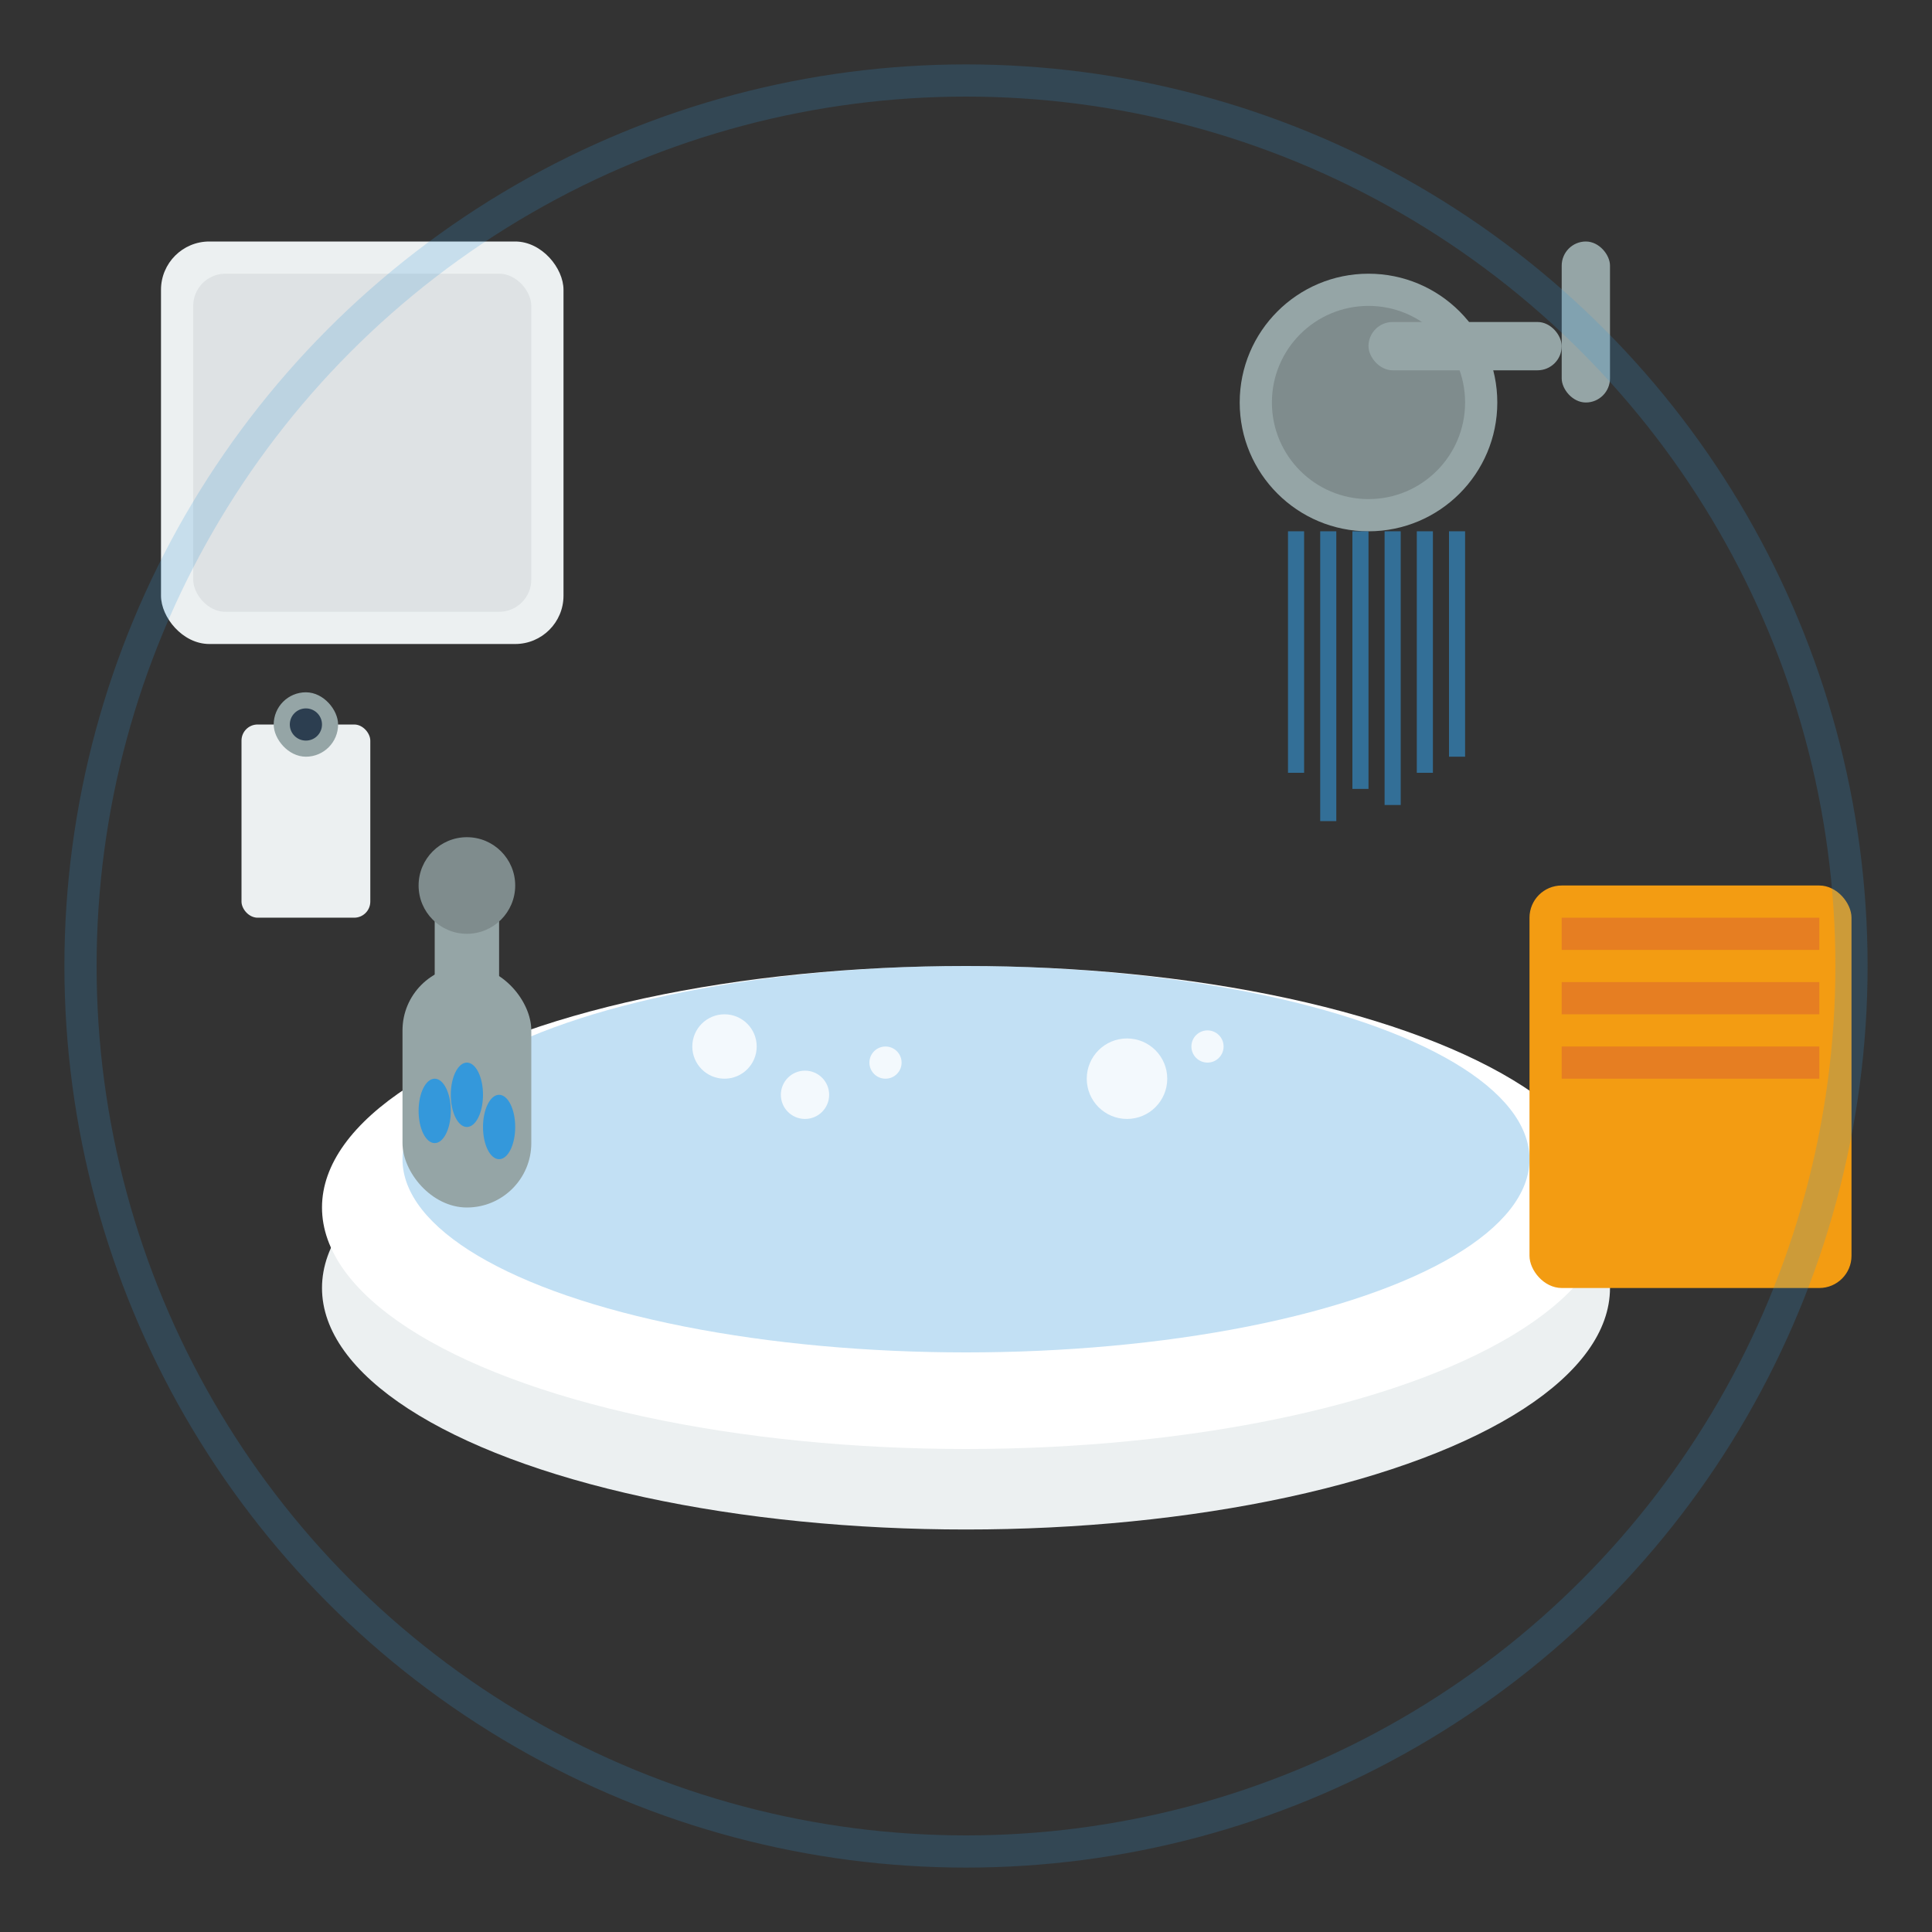
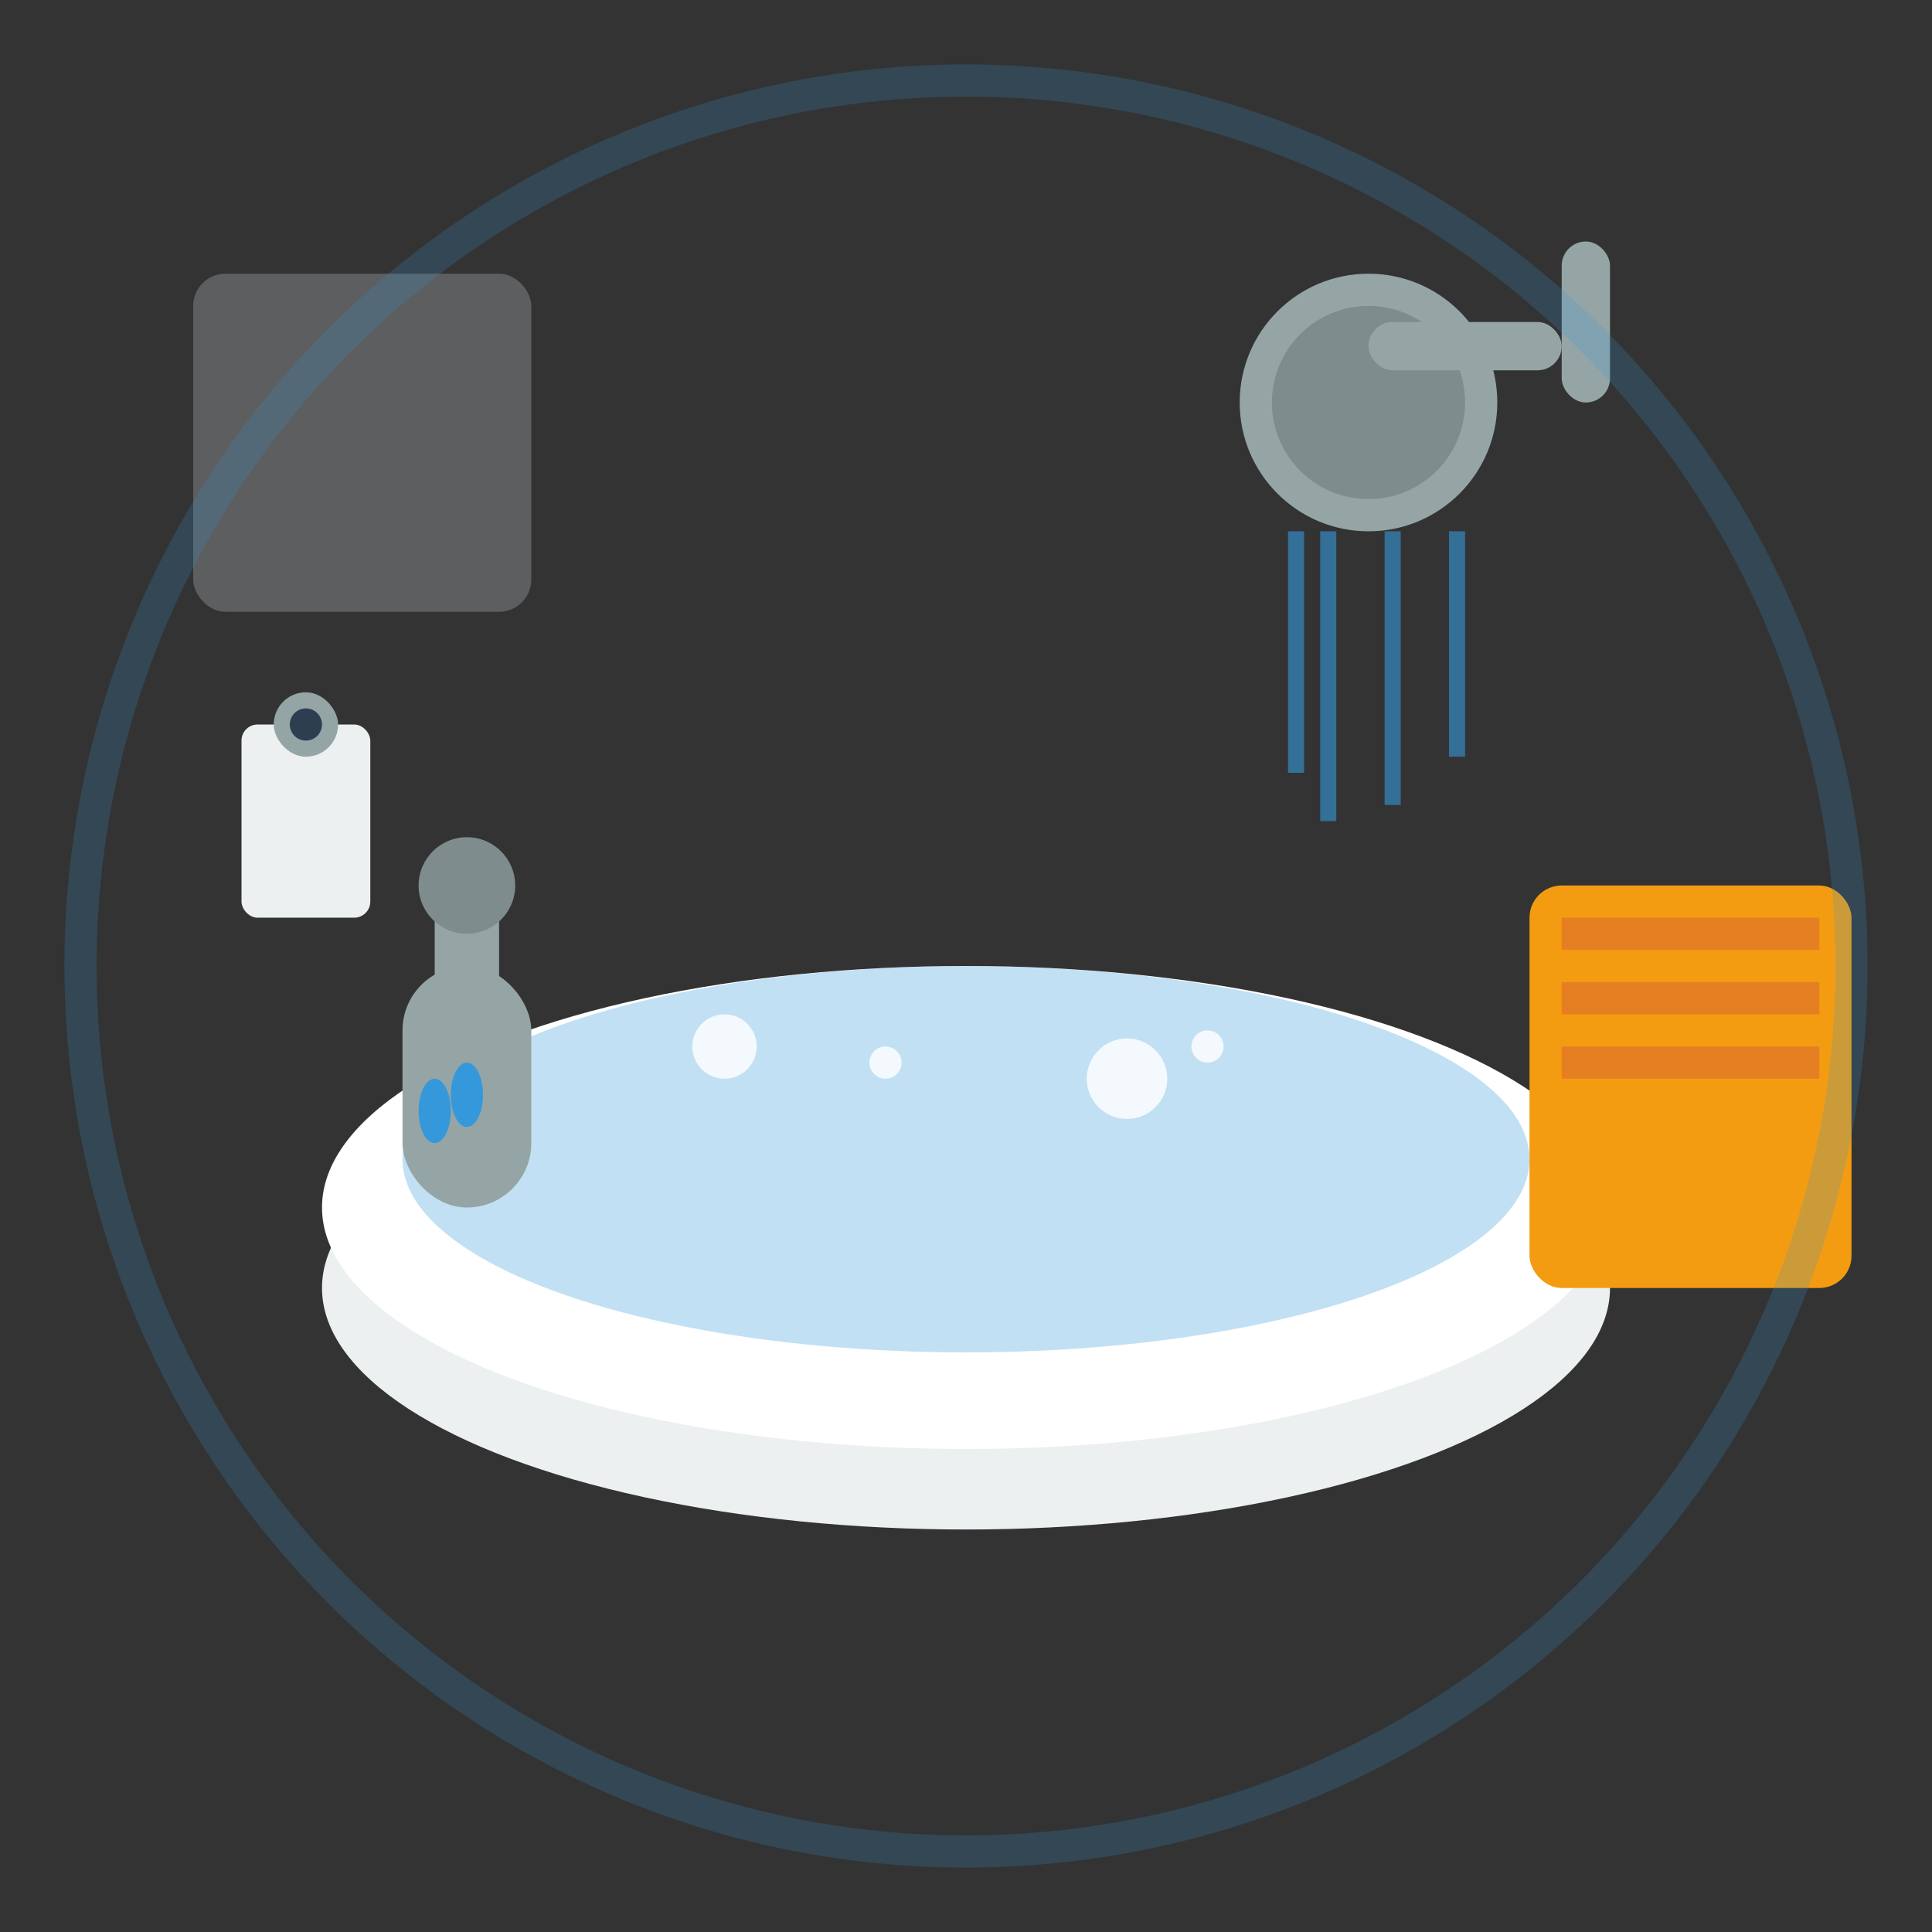
<svg xmlns="http://www.w3.org/2000/svg" width="120" height="120" viewBox="0 0 120 120" fill="none">
  <rect x="0" y="0" width="120" height="120" fill="#333333" stroke="none" />
  <ellipse cx="60" cy="80" rx="40" ry="15" fill="#ecf0f1" />
  <ellipse cx="60" cy="75" rx="40" ry="15" fill="white" />
  <ellipse cx="60" cy="72" rx="35" ry="12" fill="#3498db" opacity="0.3" />
  <rect x="25" y="60" width="8" height="15" rx="4" fill="#95a5a6" />
  <rect x="27" y="55" width="4" height="8" rx="2" fill="#95a5a6" />
  <circle cx="29" cy="55" r="3" fill="#7f8c8d" />
  <ellipse cx="29" cy="68" rx="1" ry="2" fill="#3498db" />
-   <ellipse cx="31" cy="70" rx="1" ry="2" fill="#3498db" />
  <ellipse cx="27" cy="69" rx="1" ry="2" fill="#3498db" />
  <circle cx="85" cy="25" r="8" fill="#95a5a6" />
  <circle cx="85" cy="25" r="6" fill="#7f8c8d" />
  <rect x="80" y="33" width="1" height="15" fill="#3498db" opacity="0.6" />
  <rect x="82" y="33" width="1" height="18" fill="#3498db" opacity="0.6" />
-   <rect x="84" y="33" width="1" height="16" fill="#3498db" opacity="0.6" />
  <rect x="86" y="33" width="1" height="17" fill="#3498db" opacity="0.6" />
-   <rect x="88" y="33" width="1" height="15" fill="#3498db" opacity="0.6" />
  <rect x="90" y="33" width="1" height="14" fill="#3498db" opacity="0.6" />
  <rect x="85" y="20" width="12" height="3" rx="1.5" fill="#95a5a6" />
  <rect x="97" y="15" width="3" height="10" rx="1.5" fill="#95a5a6" />
  <rect x="95" y="55" width="20" height="25" rx="2" fill="#f39c12" />
  <rect x="97" y="57" width="16" height="2" fill="#e67e22" />
  <rect x="97" y="61" width="16" height="2" fill="#e67e22" />
  <rect x="97" y="65" width="16" height="2" fill="#e67e22" />
  <rect x="15" y="45" width="8" height="12" rx="1" fill="#ecf0f1" />
  <rect x="17" y="43" width="4" height="4" rx="2" fill="#95a5a6" />
  <circle cx="19" cy="45" r="1" fill="#2c3e50" />
  <circle cx="45" cy="65" r="2" fill="white" opacity="0.8" />
-   <circle cx="50" cy="68" r="1.5" fill="white" opacity="0.8" />
  <circle cx="55" cy="66" r="1" fill="white" opacity="0.8" />
  <circle cx="70" cy="67" r="2.5" fill="white" opacity="0.8" />
  <circle cx="75" cy="65" r="1" fill="white" opacity="0.8" />
-   <rect x="10" y="15" width="25" height="25" rx="3" fill="#ecf0f1" />
  <rect x="12" y="17" width="21" height="21" rx="2" fill="#bdc3c7" opacity="0.3" />
  <circle cx="60" cy="60" r="55" fill="none" stroke="#3498db" stroke-width="2" opacity="0.2" />
</svg>